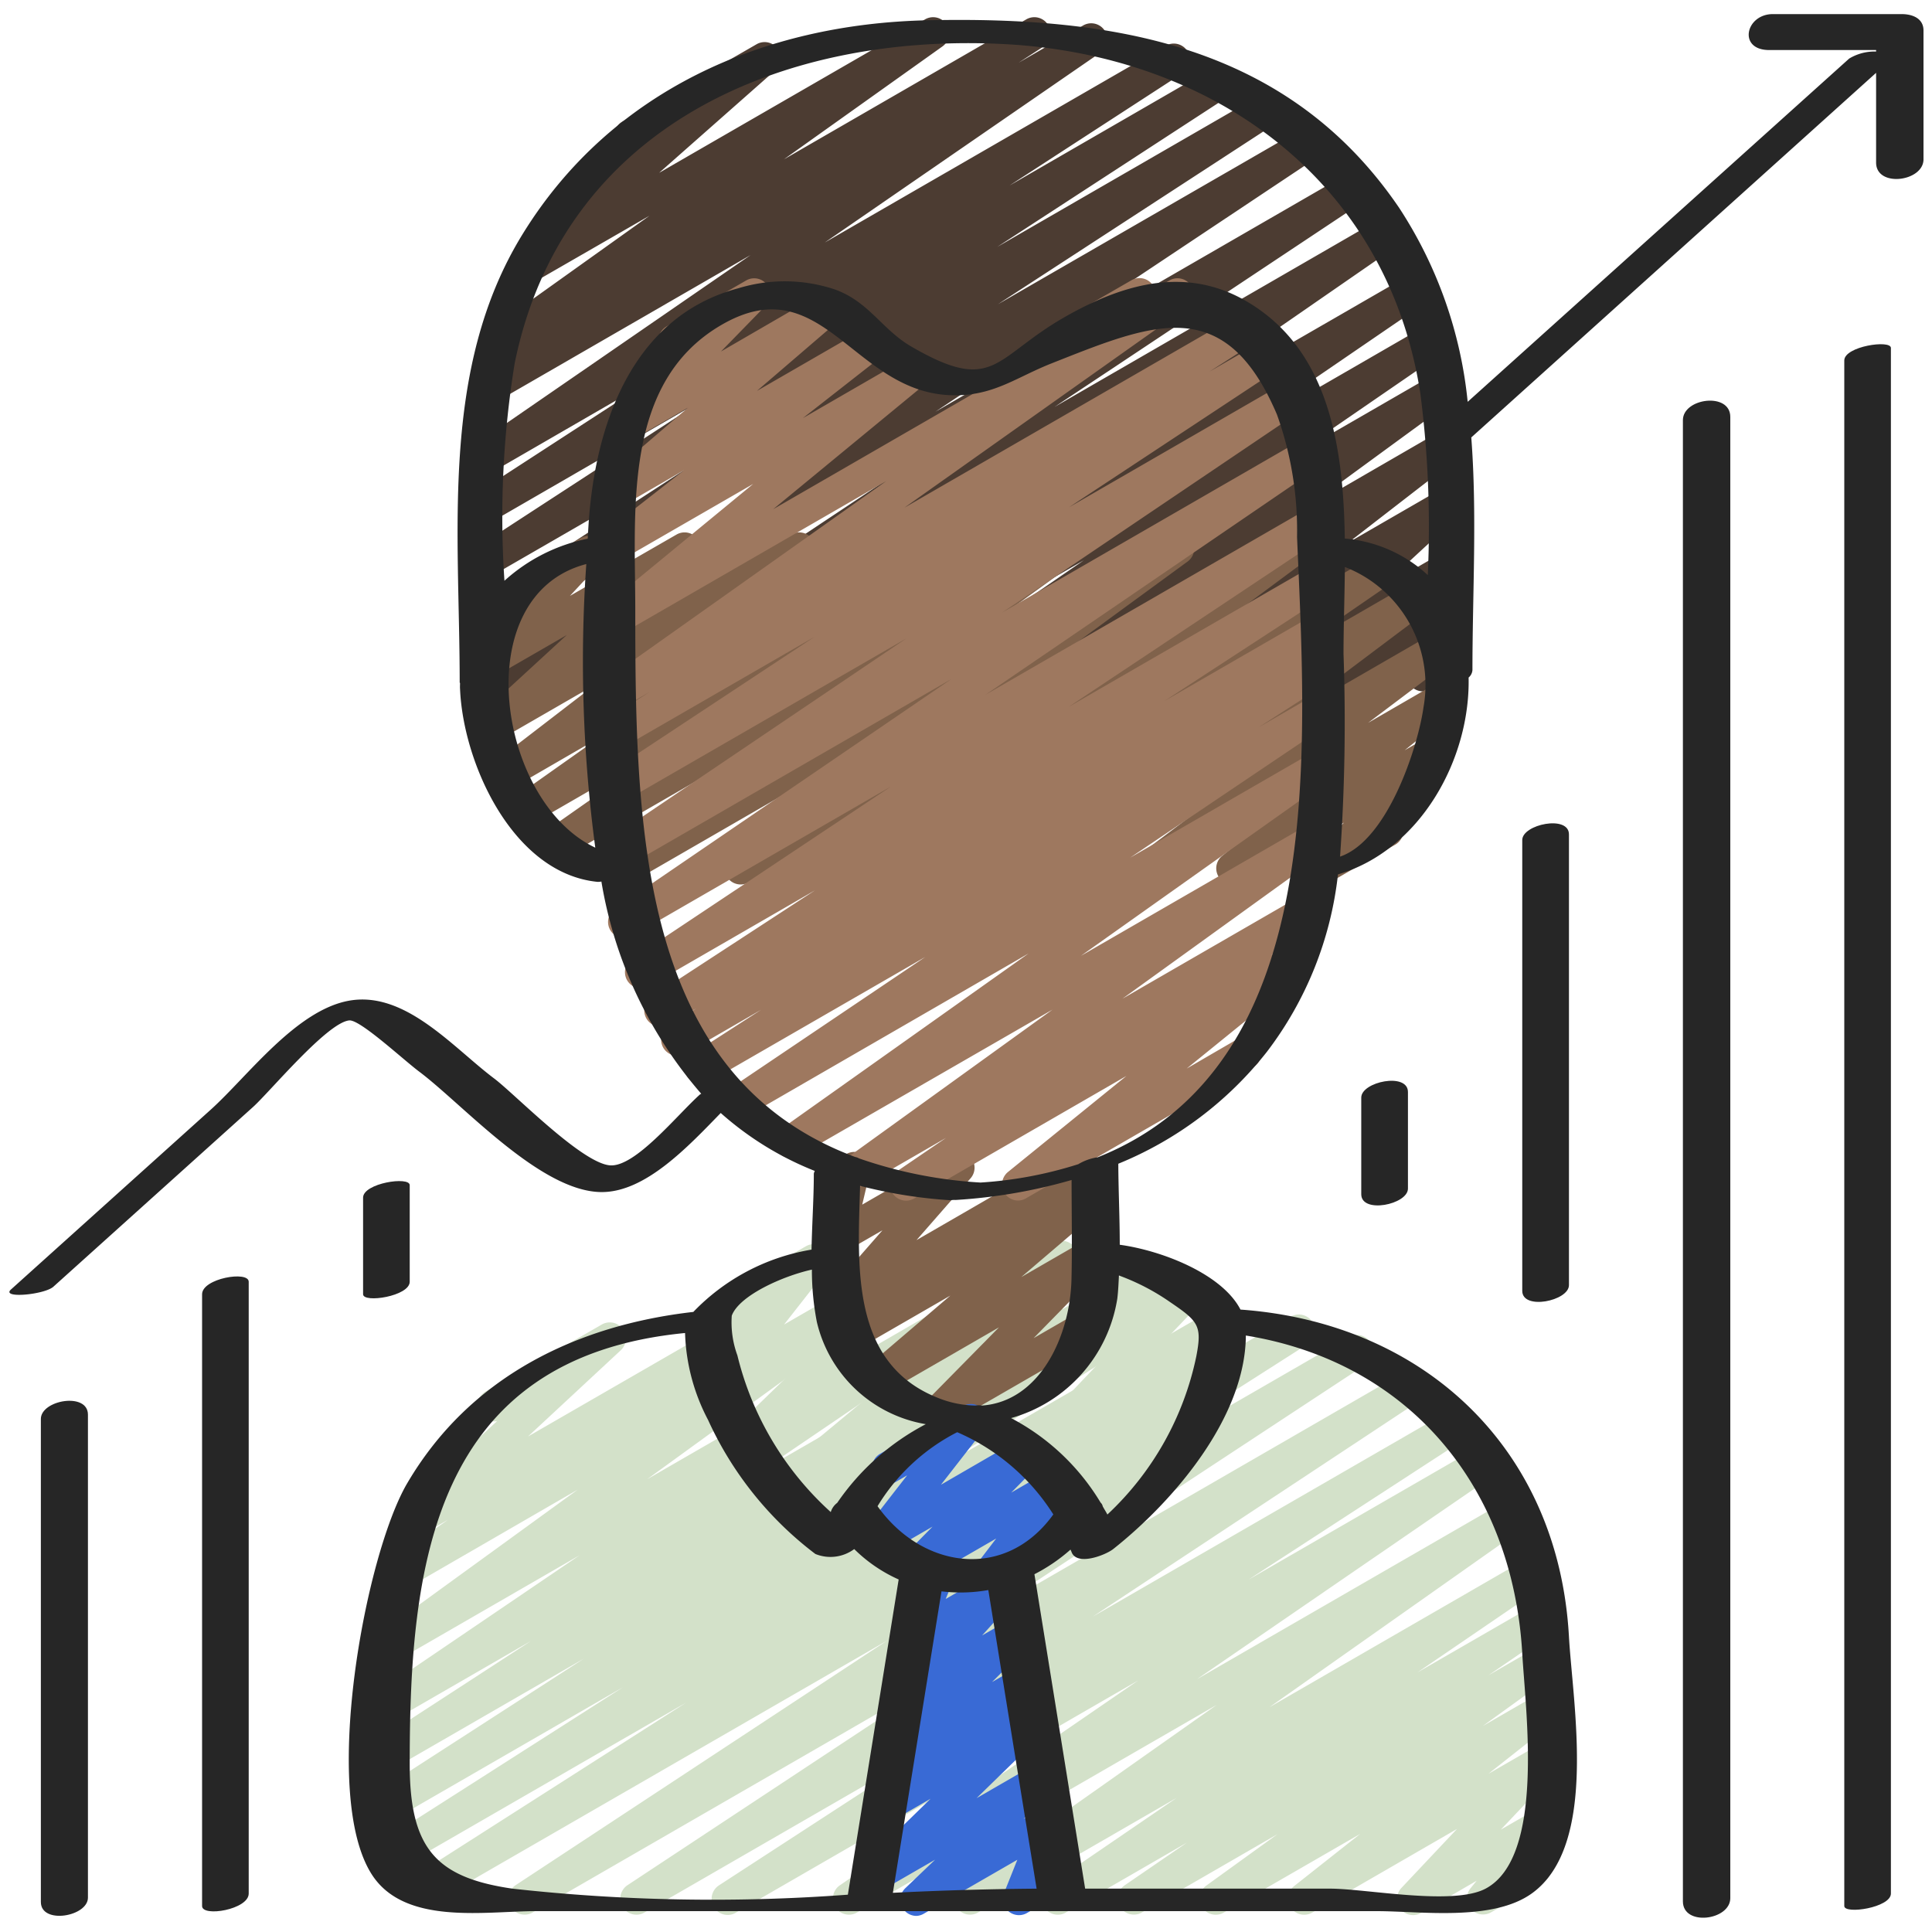
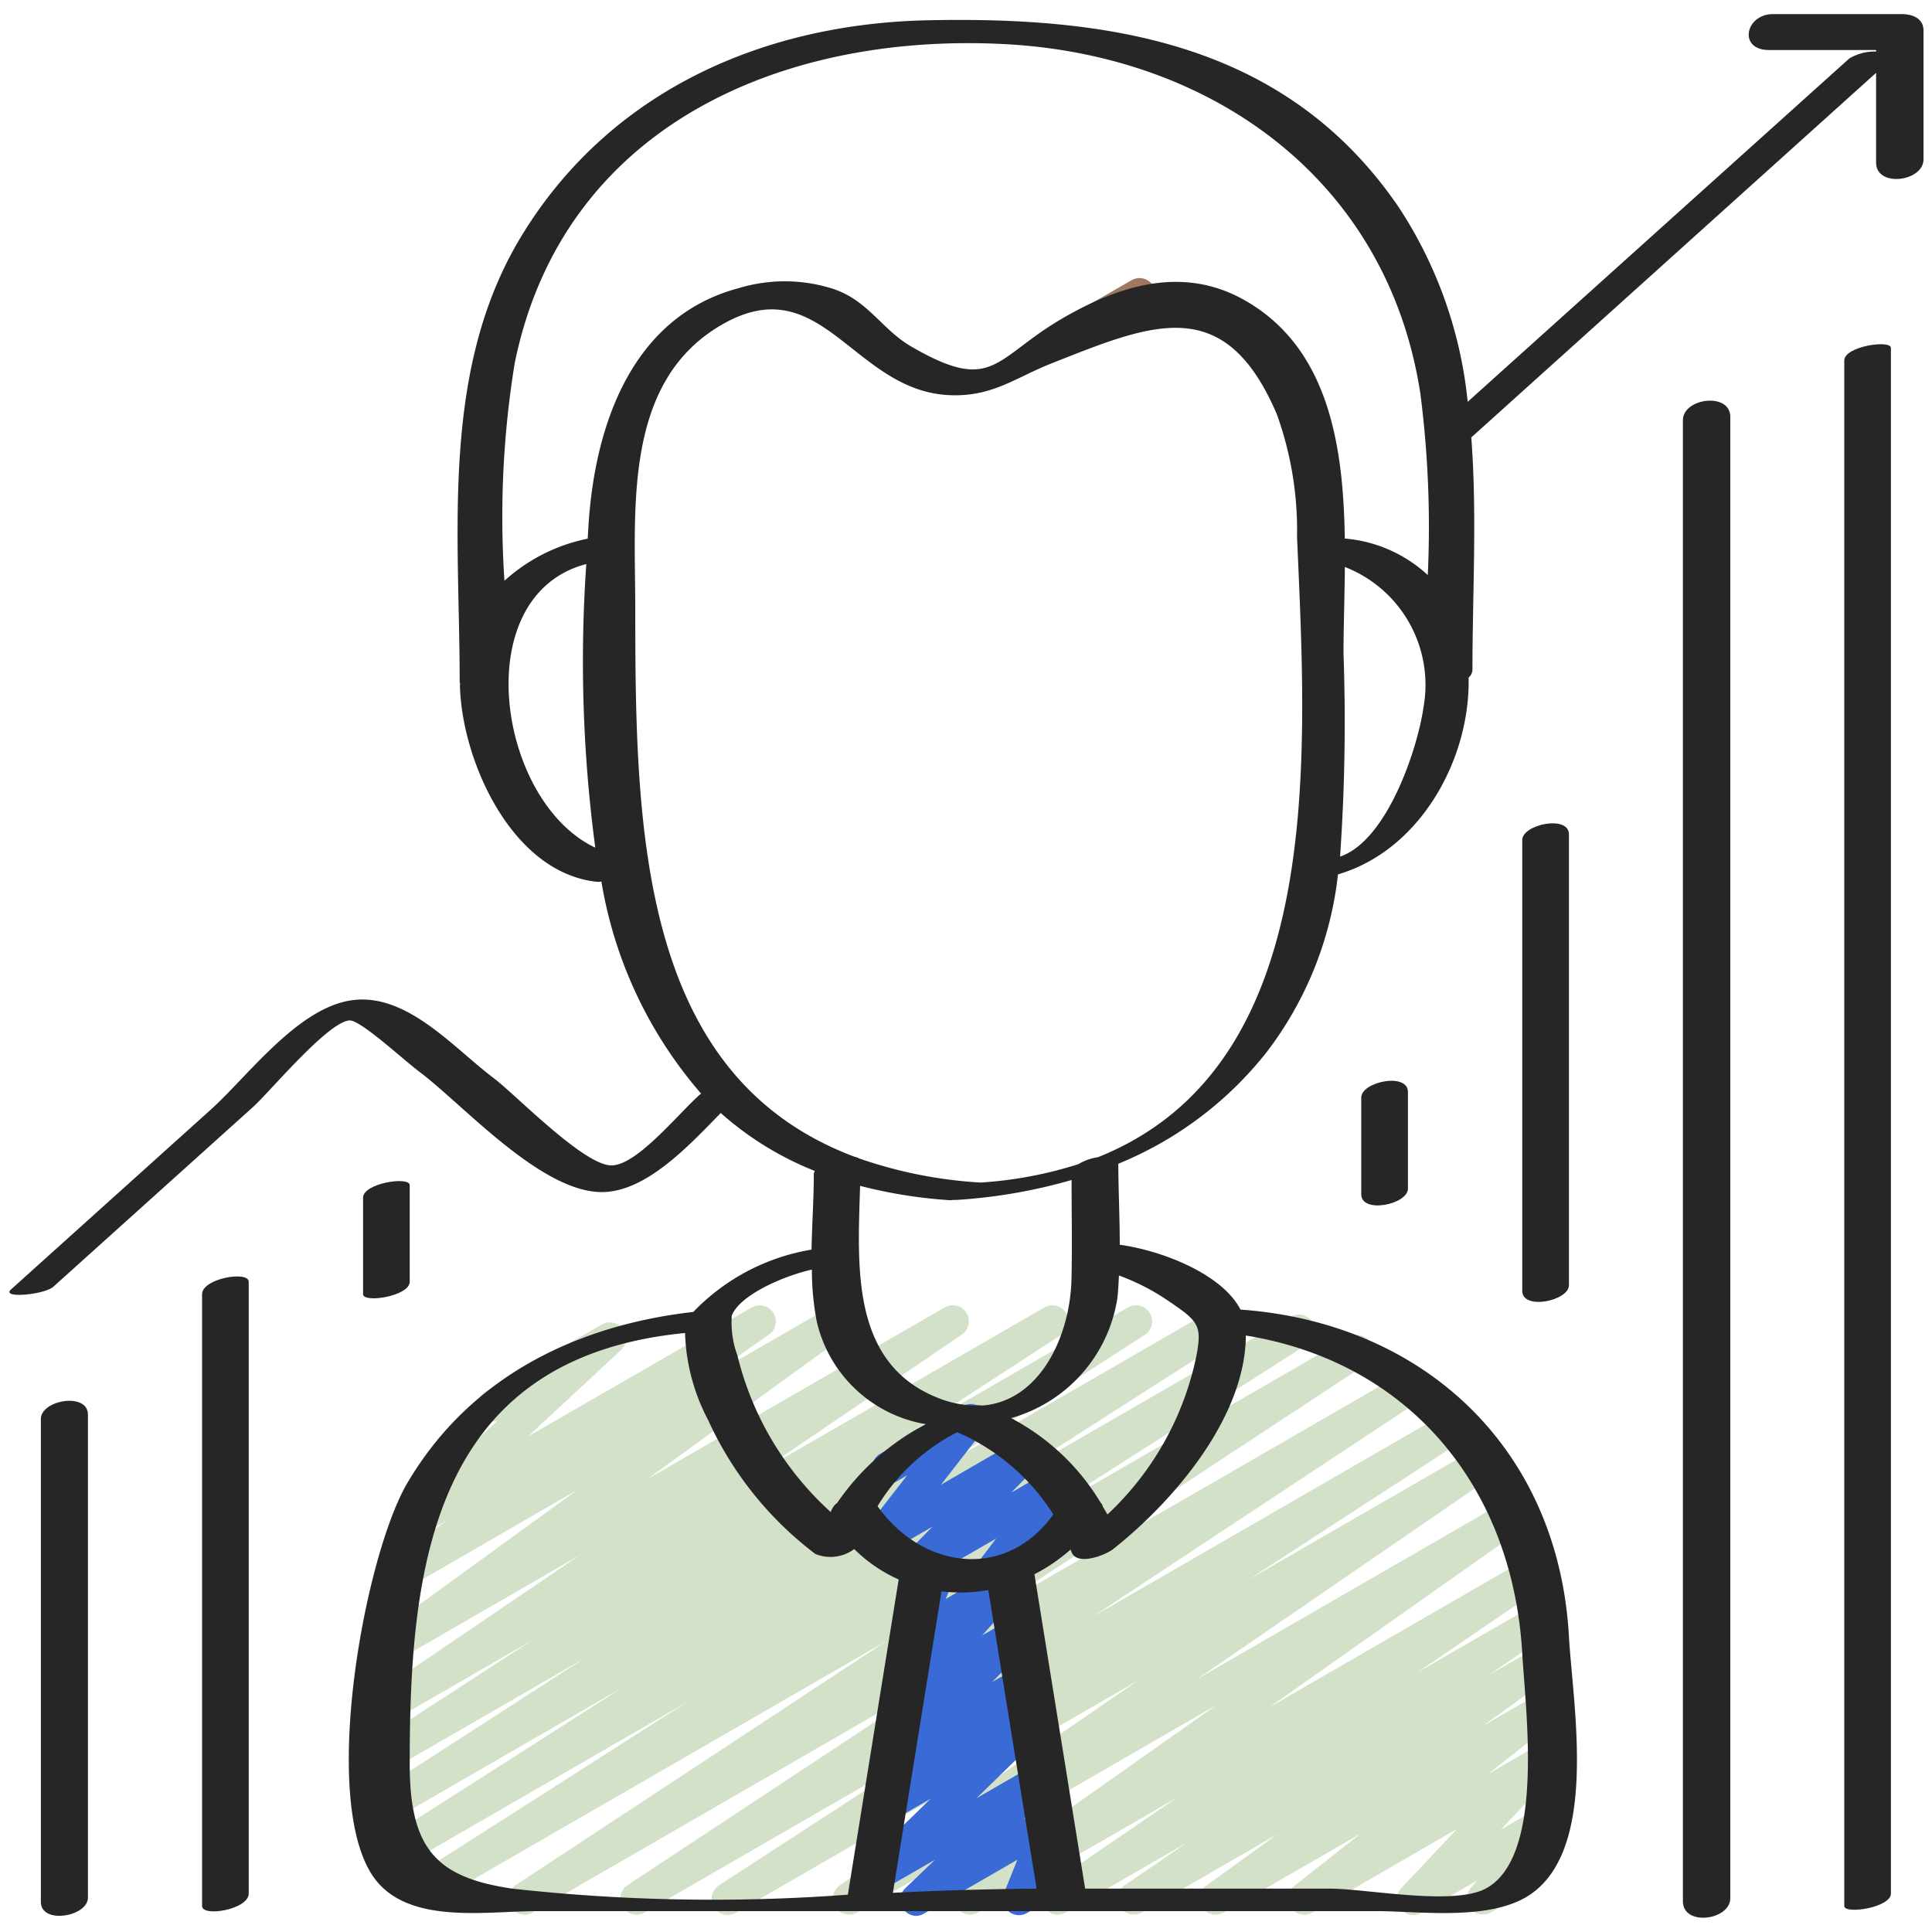
<svg xmlns="http://www.w3.org/2000/svg" version="1.1" width="512" height="512" x="0" y="0" viewBox="0 0 60 60" style="enable-background:new 0 0 512 512" xml:space="preserve" class="">
  <g>
    <path fill="#d3e1c9" d="M22.6 59.471a.5.5 0 0 1-.273-.919l6.756-4.391-9.077 5.239a.5.5 0 0 1-.526-.849l10.266-6.78L16.531 59.4a.5.5 0 0 1-.524-.85l11.544-7.6-14.208 8.2a.5.5 0 0 1-.52-.853l8.483-5.419-8.869 5.12a.5.5 0 0 1-.52-.854l7.428-4.744-7.065 4.079a.5.5 0 0 1-.521-.853l6.376-4.117-5.855 3.38a.5.5 0 0 1-.522-.852l4.736-3.078-4.214 2.433a.5.5 0 0 1-.531-.847L18 48.3l-5.716 3.3a.5.5 0 0 1-.544-.837l6.2-4.5-5.426 3.137a.5.5 0 0 1-.537-.841l1.932-1.359-.847.488a.5.5 0 0 1-.59-.8l2.964-2.754a.5.5 0 0 1-.35-.923l3.6-2.075a.5.5 0 0 1 .59.8l-2.879 2.676 6.956-4.012a.5.5 0 0 1 .537.841l-1.925 1.348 3.792-2.189a.5.5 0 0 1 .544.837l-6.2 4.5 9.242-5.337a.5.5 0 0 1 .531.846l-6.242 4.24 8.809-5.086a.5.5 0 0 1 .523.851l-4.74 3.081 6.811-3.932a.5.5 0 0 1 .522.852l-6.376 4.117 8.6-4.965a.5.5 0 0 1 .52.853l-7.41 4.743 9.209-5.317a.5.5 0 0 1 .519.853l-8.485 5.421 9.759-5.634a.5.5 0 0 1 .524.851l-11.554 7.6 12.8-7.392a.5.5 0 0 1 .525.85l-10.254 6.776 11.077-6.395a.5.5 0 0 1 .522.851l-6.76 4.394 7.141-4.122a.5.5 0 0 1 .533.844l-9.271 6.367 9.668-5.581a.5.5 0 0 1 .538.841l-7.958 5.612 8.044-4.644a.5.5 0 0 1 .532.846l-3.983 2.72 3.621-2.089a.5.5 0 0 1 .532.844l-1.945 1.332 1.495-.862a.5.5 0 0 1 .542.838l-2.214 1.6 1.673-.966a.5.5 0 0 1 .559.825l-2.058 1.625 1.5-.865a.5.5 0 0 1 .613.776l-1.726 1.822 1.113-.641a.5.5 0 0 1 .637.749l-.512.627a.5.5 0 0 1 .076.9l-1.614.932a.5.5 0 0 1-.638-.749l.188-.231-1.723 1a.5.5 0 0 1-.614-.776l1.726-1.832-4.5 2.6a.5.5 0 0 1-.559-.825l2.054-1.622L38 59.4a.5.5 0 0 1-.542-.838l2.215-1.6-4.222 2.438a.5.5 0 0 1-.532-.844l1.943-1.332-3.769 2.176a.5.5 0 0 1-.532-.845l3.983-2.722-6.179 3.567a.5.5 0 0 1-.538-.84l7.96-5.614-11.18 6.454a.5.5 0 0 1-.533-.844l9.271-6.367L22.854 59.4a.5.5 0 0 1-.254.071z" opacity="1" data-original="#ccd0da" class="" />
-     <path fill="#d3e1c9" d="M33.491 47.406a.5.5 0 0 1-.334-.872l.457-.411-.523.3a.5.5 0 0 1-.568-.82l.312-.255-.5.291a.5.5 0 0 1-.612-.778l2.432-2.561-3.765 2.178a.5.5 0 1 1-.5-.866l6.768-3.912a.5.5 0 0 1 .613.777l-2.438 2.561 2.782-1.605a.5.5 0 0 1 .568.819l-.676.554a.5.5 0 0 1 .315.872l-1.071.964a.5.5 0 0 1 .088.905l-3.1 1.788a.489.489 0 0 1-.248.071z" opacity="1" data-original="#d6dbe3" class="" />
-     <path fill="#d3e1c9" d="M25.474 47.986a.5.5 0 0 1-.3-.9l4.144-3.151-4.809 2.776a.5.5 0 0 1-.569-.817l4.209-3.5-4.732 2.731a.5.5 0 0 1-.6-.791l2.946-2.86-3.147 1.816a.5.5 0 0 1-.643-.741l1.323-1.69-1.012.584a.5.5 0 0 1-.5-.865l3.246-1.875a.5.5 0 0 1 .644.741l-1.324 1.691 4.4-2.539a.5.5 0 0 1 .6.791l-2.95 2.861 6.325-3.65a.5.5 0 0 1 .569.817l-4.209 3.5 6.563-3.789a.5.5 0 0 1 .553.831l-9.178 6.98a.5.5 0 0 1-.247.374l-1.052.608a.489.489 0 0 1-.25.067z" opacity="1" data-original="#d6dbe3" class="" />
-     <path fill="#4c3c32" d="M15.823 21.5a.5.5 0 0 1-.277-.916l11.916-7.941-12.182 7.032a.5.5 0 0 1-.522-.852l8.689-5.656-8.167 4.715a.5.5 0 0 1-.522-.852L22 12.316 15.28 16.2a.5.5 0 0 1-.522-.853l5.363-3.482-4.841 2.8a.5.5 0 0 1-.534-.844l8.564-5.9-7.829 4.52a.5.5 0 0 1-.522-.853l.784-.509a.5.5 0 0 1-.5-.861L20.17 6.7l-3.511 2.022a.5.5 0 0 1-.581-.807l3.655-3.231a.5.5 0 0 1-.4-.911l4.165-2.4a.5.5 0 0 1 .581.807L20.47 5.367 28.731.6a.5.5 0 0 1 .54.84l-4.928 3.51L31.861.608a.5.5 0 0 1 .523.853l-.751.487 2.01-1.16a.5.5 0 0 1 .534.844l-8.563 5.9 10.577-6.105a.5.5 0 0 1 .523.853l-5.361 3.481L37.691 2.1a.5.5 0 0 1 .523.852l-7.242 4.715 8.186-4.726a.5.5 0 0 1 .523.852l-8.688 5.655L40.437 4a.5.5 0 0 1 .527.849l-11.916 7.938 12.731-7.351a.5.5 0 0 1 .527.849l-9.557 6.353 10.041-5.8a.5.5 0 0 1 .534.844l-9.737 6.733 10.13-5.845a.5.5 0 0 1 .532.846l-6.716 4.594 6.676-3.855a.5.5 0 0 1 .533.845l-4.614 3.171 4.4-2.539a.5.5 0 0 1 .545.837l-4.716 3.449 4.343-2.512a.5.5 0 0 1 .556.828l-3.375 2.612 2.843-1.641a.5.5 0 0 1 .588.8l-2.48 2.295 1.9-1.1a.5.5 0 0 1 .6.787l-.646.643.048-.027a.5.5 0 0 1 .713.622l-.328.8a.5.5 0 0 1 .122.917l-.8.461a.5.5 0 0 1-.713-.623l.239-.581-2.089 1.206a.5.5 0 0 1-.6-.787l.647-.644-2.484 1.434a.5.5 0 0 1-.589-.8l2.484-2.293-5.364 3.1a.5.5 0 0 1-.556-.829l3.384-2.614-5.965 3.444a.5.5 0 0 1-.545-.837L37 17.131l-7.426 4.288a.5.5 0 0 1-.533-.845l4.618-3.174-6.959 4.022a.5.5 0 0 1-.532-.846l6.718-4.6-9.43 5.445a.5.5 0 0 1-.534-.844l9.736-6.733-13.13 7.581a.5.5 0 0 1-.526-.85l9.555-6.352-12.479 7.2a.494.494 0 0 1-.255.077z" opacity="1" data-original="#4c3c32" class="" />
-     <path fill="#80624b" d="M29.153 44.334a.5.5 0 0 1-.356-.851l2.227-2.261-3.508 2.025a.5.5 0 0 1-.576-.812l2.575-2.2-2.915 1.682a.5.5 0 0 1-.549-.834l.2-.148a.506.506 0 0 1-.535-.161.5.5 0 0 1 .011-.646l1.679-1.921-1.127.65a.5.5 0 0 1-.736-.546l.3-1.279a.5.5 0 0 1-.063-.9l.5-.29a.5.5 0 0 1 .738.548l-.241 1.021 2.74-1.581a.5.5 0 0 1 .626.762l-1.68 1.921 4.671-2.7a.5.5 0 0 1 .549.834l-.12.088.154-.088a.5.5 0 0 1 .575.813l-2.575 2.2 2-1.154a.5.5 0 0 1 .606.783L32.1 41.557l1.434-.828a.5.5 0 1 1 .5.865L29.4 44.267a.489.489 0 0 1-.247.067zM19.372 27.471a.5.5 0 0 1-.293-.905l5.817-4.2-7.334 4.234a.5.5 0 0 1-.537-.843l3.707-2.6-4.086 2.36a.5.5 0 0 1-.539-.841l2.479-1.752-2.55 1.476a.5.5 0 0 1-.555-.829l2.99-2.3-2.947 1.7a.5.5 0 0 1-.588-.8l2.664-2.449-2.254 1.3a.5.5 0 0 1-.617-.773l1.179-1.274a.5.5 0 0 1-.185-.93l2.309-1.333a.5.5 0 0 1 .617.772l-.949 1.022 3.312-1.906a.5.5 0 0 1 .589.8l-2.664 2.452L24.57 16.6a.5.5 0 0 1 .555.829l-2.99 2.3 5.412-3.129a.5.5 0 0 1 .538.841L25.6 19.19l4.5-2.59a.5.5 0 0 1 .537.842l-3.709 2.6 5.96-3.442a.5.5 0 0 1 .543.838l-5.814 4.2 8.724-5.038a.5.5 0 0 1 .545.836l-6.126 4.48 9.213-5.316a.5.5 0 0 1 .548.834L34.1 22.2l8.671-5a.5.5 0 0 1 .534.845l-3.255 2.238 3.782-2.183a.5.5 0 0 1 .551.833l-4.633 3.483 4.819-2.783a.5.5 0 0 1 .551.832l-2.633 1.984 2.159-1.249a.5.5 0 0 1 .563.823L43.624 23.3l.593-.343a.5.5 0 0 1 .613.778l-1.53 1.613a.5.5 0 0 1 .031.883l-1.981 1.144a.5.5 0 0 1-.614-.777l1-1.051-3.215 1.853a.5.5 0 0 1-.564-.822l1.587-1.278-3.638 2.1a.5.5 0 0 1-.551-.832l2.633-1.984L33.11 27.4a.5.5 0 0 1-.55-.832l4.632-3.484-7.476 4.316a.5.5 0 0 1-.534-.845l3.255-2.244-5.349 3.089a.5.5 0 0 1-.548-.835l6.426-4.765-9.712 5.6a.5.5 0 0 1-.545-.837l6.125-4.481-9.212 5.318a.491.491 0 0 1-.25.071z" opacity="1" data-original="#80624b" class="" />
    <path fill="#396ad5" d="M28.462 59.5a.5.5 0 0 1-.346-.861l.925-.885-1.641.946a.5.5 0 0 1-.6-.79l2.1-2.048-1.146.662a.5.5 0 0 1-.582-.807l.732-.65a.5.5 0 0 1-.51-.829l1.177-1.172-.286.166a.5.5 0 0 1-.622-.767l1.237-1.381-.3.171a.5.5 0 0 1-.712-.623l.453-1.1a.487.487 0 0 1-.15-.162.5.5 0 0 1 .183-.682l.56-.324a.5.5 0 0 1 .712.623l-.276.67 1.75-1.009a.5.5 0 0 1 .622.766L30.5 50.791l.886-.511a.5.5 0 0 1 .6.787l-1.178 1.171.821-.472a.5.5 0 0 1 .582.806l-.7.616.317-.182a.5.5 0 0 1 .6.79l-2.1 2.048 1.793-1.035a.5.5 0 0 1 .595.794l-.926.886.555-.32a.5.5 0 0 1 .714.618l-.415 1.037a.5.5 0 0 1 .476.879l-1.226.707a.5.5 0 0 1-.714-.618l.414-1.035-2.9 1.672a.489.489 0 0 1-.232.071z" opacity="1" data-original="#866adc" class="" />
    <path fill="#9e785f" d="M32.891 11.077a.5.5 0 0 1-.25-.933l2.5-1.442a.5.5 0 0 1 .5.866l-2.5 1.442a.494.494 0 0 1-.25.067z" opacity="1" data-original="#9e785f" />
-     <path fill="#9e785f" d="M31.616 37.284a.5.5 0 0 1-.316-.884l3.681-2.985-6.59 3.805a.5.5 0 0 1-.532-.846l1.52-1.036-2.55 1.472a.5.5 0 0 1-.543-.838l6.4-4.617L24.8 35.9a.5.5 0 0 1-.539-.84l7.683-5.45-8.827 5.1a.5.5 0 0 1-.529-.848l6.148-4.143-6.729 3.881a.5.5 0 0 1-.522-.852l2.15-1.387-2.355 1.36a.5.5 0 0 1-.518-.855l.859-.548-.872.5a.5.5 0 0 1-.523-.851l5.084-3.317-5.185 2.994a.5.5 0 0 1-.525-.844l8.069-5.374-8.034 4.639a.5.5 0 0 1-.532-.846l10.441-7.129-10.208 5.894a.5.5 0 0 1-.53-.847l9.342-6.31-8.868 5.12a.5.5 0 0 1-.525-.85l6.541-4.32-6.016 3.473a.5.5 0 0 1-.519-.854l1.417-.908-.9.519a.5.5 0 0 1-.539-.841l8.78-6.223L19.28 19.7a.5.5 0 0 1-.567-.82l4.678-3.851L19.28 17.4a.5.5 0 0 1-.558-.826l2.526-1.974-1.9 1.1a.5.5 0 0 1-.576-.813l2.593-2.224-1.612.931a.5.5 0 0 1-.609-.782l1.708-1.751a.5.5 0 0 1-.153-.923l2.473-1.428a.5.5 0 0 1 .608.782l-1.389 1.424L25.525 9.1a.5.5 0 0 1 .576.812l-2.594 2.228 3.393-1.958a.5.5 0 0 1 .559.826l-2.525 1.977 3.188-1.841a.5.5 0 0 1 .567.819l-4.677 3.851 12.313-7.109a.5.5 0 0 1 .539.84l-8.777 6.222 10.379-5.993a.5.5 0 0 1 .519.854l-1.424.913 1.656-.956a.5.5 0 0 1 .525.85L33.2 15.754l6.738-3.89a.5.5 0 0 1 .531.847l-9.347 6.313 9.387-5.42a.5.5 0 0 1 .532.847L30.6 21.58l10.12-5.842a.5.5 0 0 1 .527.849l-8.066 5.371 7.539-4.353a.5.5 0 0 1 .523.853l-5.08 3.313 4.557-2.631a.5.5 0 0 1 .518.855l-.865.552.347-.2a.5.5 0 0 1 .521.853l-2.156 1.39 1.635-.944a.5.5 0 0 1 .529.848L35.1 26.635l5.616-3.242a.5.5 0 0 1 .539.84l-7.683 5.45 7.144-4.125a.5.5 0 0 1 .543.838l-6.4 4.619 5.605-3.236a.5.5 0 0 1 .531.846l-1.524 1.04.5-.287a.5.5 0 0 1 .564.822l-3.681 2.985 1.549-.9a.5.5 0 1 1 .5.865l-7.035 4.062a.491.491 0 0 1-.252.072z" opacity="1" data-original="#9e785f" />
    <path fill="#396ad5" d="M30.746 49.355a.5.5 0 0 1-.4-.8l.592-.775-2.23 1.287a.5.5 0 0 1-.607-.783l.86-.873-1.467.847a.5.5 0 0 1-.644-.74l1.322-1.7-.321.186a.5.5 0 1 1-.5-.865L29.9 43.67a.5.5 0 0 1 .645.74l-1.323 1.7 2.435-1.41a.5.5 0 0 1 .607.783l-.86.872 1.206-.7a.5.5 0 0 1 .648.737l-.592.773.127-.073a.5.5 0 1 1 .5.865L31 49.288a.489.489 0 0 1-.254.067z" opacity="1" data-original="#9e82ec" class="" />
    <g fill="#262626">
      <path d="m1.659 39.959 6.2-5.581c.516-.464 2.3-2.62 2.987-2.688.332-.033 1.661 1.206 2.172 1.59 1.363 1.022 3.761 3.729 5.659 3.741 1.366.008 2.688-1.409 3.706-2.456a9.844 9.844 0 0 0 2.922 1.8.245.245 0 0 0-.031.084c0 .757-.056 1.56-.071 2.359a6.581 6.581 0 0 0-3.671 1.935c-3.642.415-6.949 2.019-8.888 5.325-1.3 2.219-2.691 9.647-1.1 12.141 1.018 1.593 3.514 1.143 5.105 1.143h26.099c1.382 0 3.607.327 4.828-.553 2.06-1.485 1.269-5.851 1.148-7.988-.329-5.815-4.484-9.729-10.2-10.141-.572-1.109-2.442-1.834-3.749-2.013 0-.842-.042-1.689-.045-2.516a11.3 11.3 0 0 0 4.614-3.475 11.1 11.1 0 0 0 2.208-5.511c2.556-.75 4.111-3.576 4.057-6.113a.338.338 0 0 0 .119-.231c0-2.383.147-4.839-.036-7.226L58.264 2.262v2.786c0 .786 1.472.595 1.472-.1v-4c0-.381-.347-.51-.679-.51h-4c-.847 0-1.095 1.116-.114 1.116h3.321V1.6a1.531 1.531 0 0 0-.836.219L45.58 12.479a13.431 13.431 0 0 0-2.124-6.018C39.98 1.343 34.5.507 28.8.63c-5.092.111-9.825 2.179-12.573 6.646-2.57 4.177-1.951 9.231-1.951 13.918 0 .009.01.013.011.021 0 .061-.005.12 0 .182.1 2.333 1.65 5.73 4.27 5.99a.587.587 0 0 0 .12-.01 13.375 13.375 0 0 0 3.1 6.59.4.4 0 0 0-.041.024c-.722.65-2.011 2.26-2.792 2.2-.881-.07-2.941-2.2-3.591-2.693-1.277-.958-2.756-2.725-4.5-2.423-1.658.289-3.163 2.355-4.309 3.387l-6.2 5.581c-.332.294 1.038.166 1.315-.084zm21.067.9c.229-.623 1.578-1.229 2.488-1.43a8.507 8.507 0 0 0 .154 1.626 4.191 4.191 0 0 0 3.383 3.174A7.591 7.591 0 0 0 26 46.673a.555.555 0 0 0-.2.286 9.634 9.634 0 0 1-2.9-4.867 2.978 2.978 0 0 1-.174-1.236zm4.526 5.919a6.185 6.185 0 0 1 2.475-2.3 6.653 6.653 0 0 1 2.985 2.554c-1.488 2.068-4.074 1.693-5.46-.257zM15.908 58.653c-2.382-.347-3.184-1.26-3.184-3.876 0-6.077.668-12.615 8.551-13.379a6.176 6.176 0 0 0 .715 2.7 10.864 10.864 0 0 0 3.332 4.162 1.24 1.24 0 0 0 1.207-.152 4.656 4.656 0 0 0 1.38.944l-1.578 9.789a56.372 56.372 0 0 1-10.423-.188zm11.821.13 1.51-9.362a4.926 4.926 0 0 0 1.454-.041q.747 4.636 1.5 9.274a105.22 105.22 0 0 0-4.464.129zm19.547-7.421c.1 1.77.709 6.309-1.139 7.291-1.015.539-3.7 0-4.838 0H33.7l-1.575-9.764a5.388 5.388 0 0 0 1.121-.765c.009.024.021.046.03.07.159.454 1.065.1 1.3-.09 1.837-1.455 4.1-4.061 4.115-6.628 5.049.818 8.289 4.673 8.585 9.886zM36.335 40.435c.883.6 1 .734.818 1.684a9.314 9.314 0 0 1-2.762 4.916c-.045-.088-.1-.17-.145-.255a.216.216 0 0 0-.066-.116 7.088 7.088 0 0 0-2.78-2.624 4.6 4.6 0 0 0 3.3-3.717c.028-.234.037-.473.05-.711a6.93 6.93 0 0 1 1.585.823zm-3.059-.714c-.04 1.79-.991 3.8-2.775 3.929a.7.7 0 0 0-.211 0 3.227 3.227 0 0 1-1.16-.237c-2.725-1.075-2.49-4.106-2.419-6.585a14.974 14.974 0 0 0 2.813.447.649.649 0 0 1 .155-.009 16.537 16.537 0 0 0 3.6-.62c0 1.023.021 2.054-.003 3.075zM44.21 21.953c-.176 1.264-1.119 4.148-2.593 4.65a60.331 60.331 0 0 0 .107-6.3c0-.828.034-1.747.042-2.695a3.928 3.928 0 0 1 2.444 4.345zM15.985 11.276c1.5-7.35 8.282-10.268 15.215-9.906 6.439.336 11.888 4.213 12.91 10.85a32.306 32.306 0 0 1 .231 5.639 4.319 4.319 0 0 0-2.577-1.134c-.044-2.918-.512-5.944-3.134-7.414-1.9-1.064-3.854-.45-5.6.556-2.175 1.254-2.157 2.393-4.743.887-.9-.527-1.313-1.4-2.383-1.773a4.927 4.927 0 0 0-2.963-.032c-3.32.88-4.471 4.261-4.665 7.373-.009.134-.016.271-.024.407a5.452 5.452 0 0 0-2.586 1.307 29.743 29.743 0 0 1 .319-6.76zm2.223 6.241a43.743 43.743 0 0 0 .279 8.808c-3.047-1.436-3.987-7.842-.279-8.808zm4.181-7.417c3.147-1.844 4.1 2.088 7.155 2.174 1.3.037 1.989-.545 3.113-.989 3.143-1.243 5.38-2.211 7 1.589a10.658 10.658 0 0 1 .624 3.807c.291 6.806.948 16.41-6.186 19.258a1.656 1.656 0 0 0-.608.216 12.569 12.569 0 0 1-3.036.57 13.92 13.92 0 0 1-3.776-.751.326.326 0 0 0-.117-.043c-6.721-2.506-6.829-10.207-6.829-17.068-.005-3.092-.369-6.989 2.66-8.763z" fill="#262626" opacity="1" data-original="#262626" class="" />
      <path d="M1.269 44.067v15c0 .708 1.462.456 1.462-.134v-15c0-.708-1.462-.456-1.462.134zM6.276 40.194v19c0 .35 1.448.109 1.448-.388v-19c0-.35-1.448-.106-1.448.388zM57.276 11.194v48c0 .265 1.448.051 1.448-.388v-48c0-.265-1.448-.051-1.448.388zM52.264 13.048v46c0 .784 1.472.591 1.472-.1v-46c0-.78-1.472-.587-1.472.1zM12.724 39.806v-3c0-.283-1.448-.063-1.448.388v3c0 .283 1.448.063 1.448-.388zM42.275 34.087v3c0 .619 1.45.32 1.45-.174v-3c0-.619-1.45-.32-1.45.174zM47.275 26.088v14c0 .613 1.45.313 1.45-.176v-14c0-.612-1.45-.312-1.45.176z" fill="#262626" opacity="1" data-original="#262626" class="" />
    </g>
  </g>
</svg>